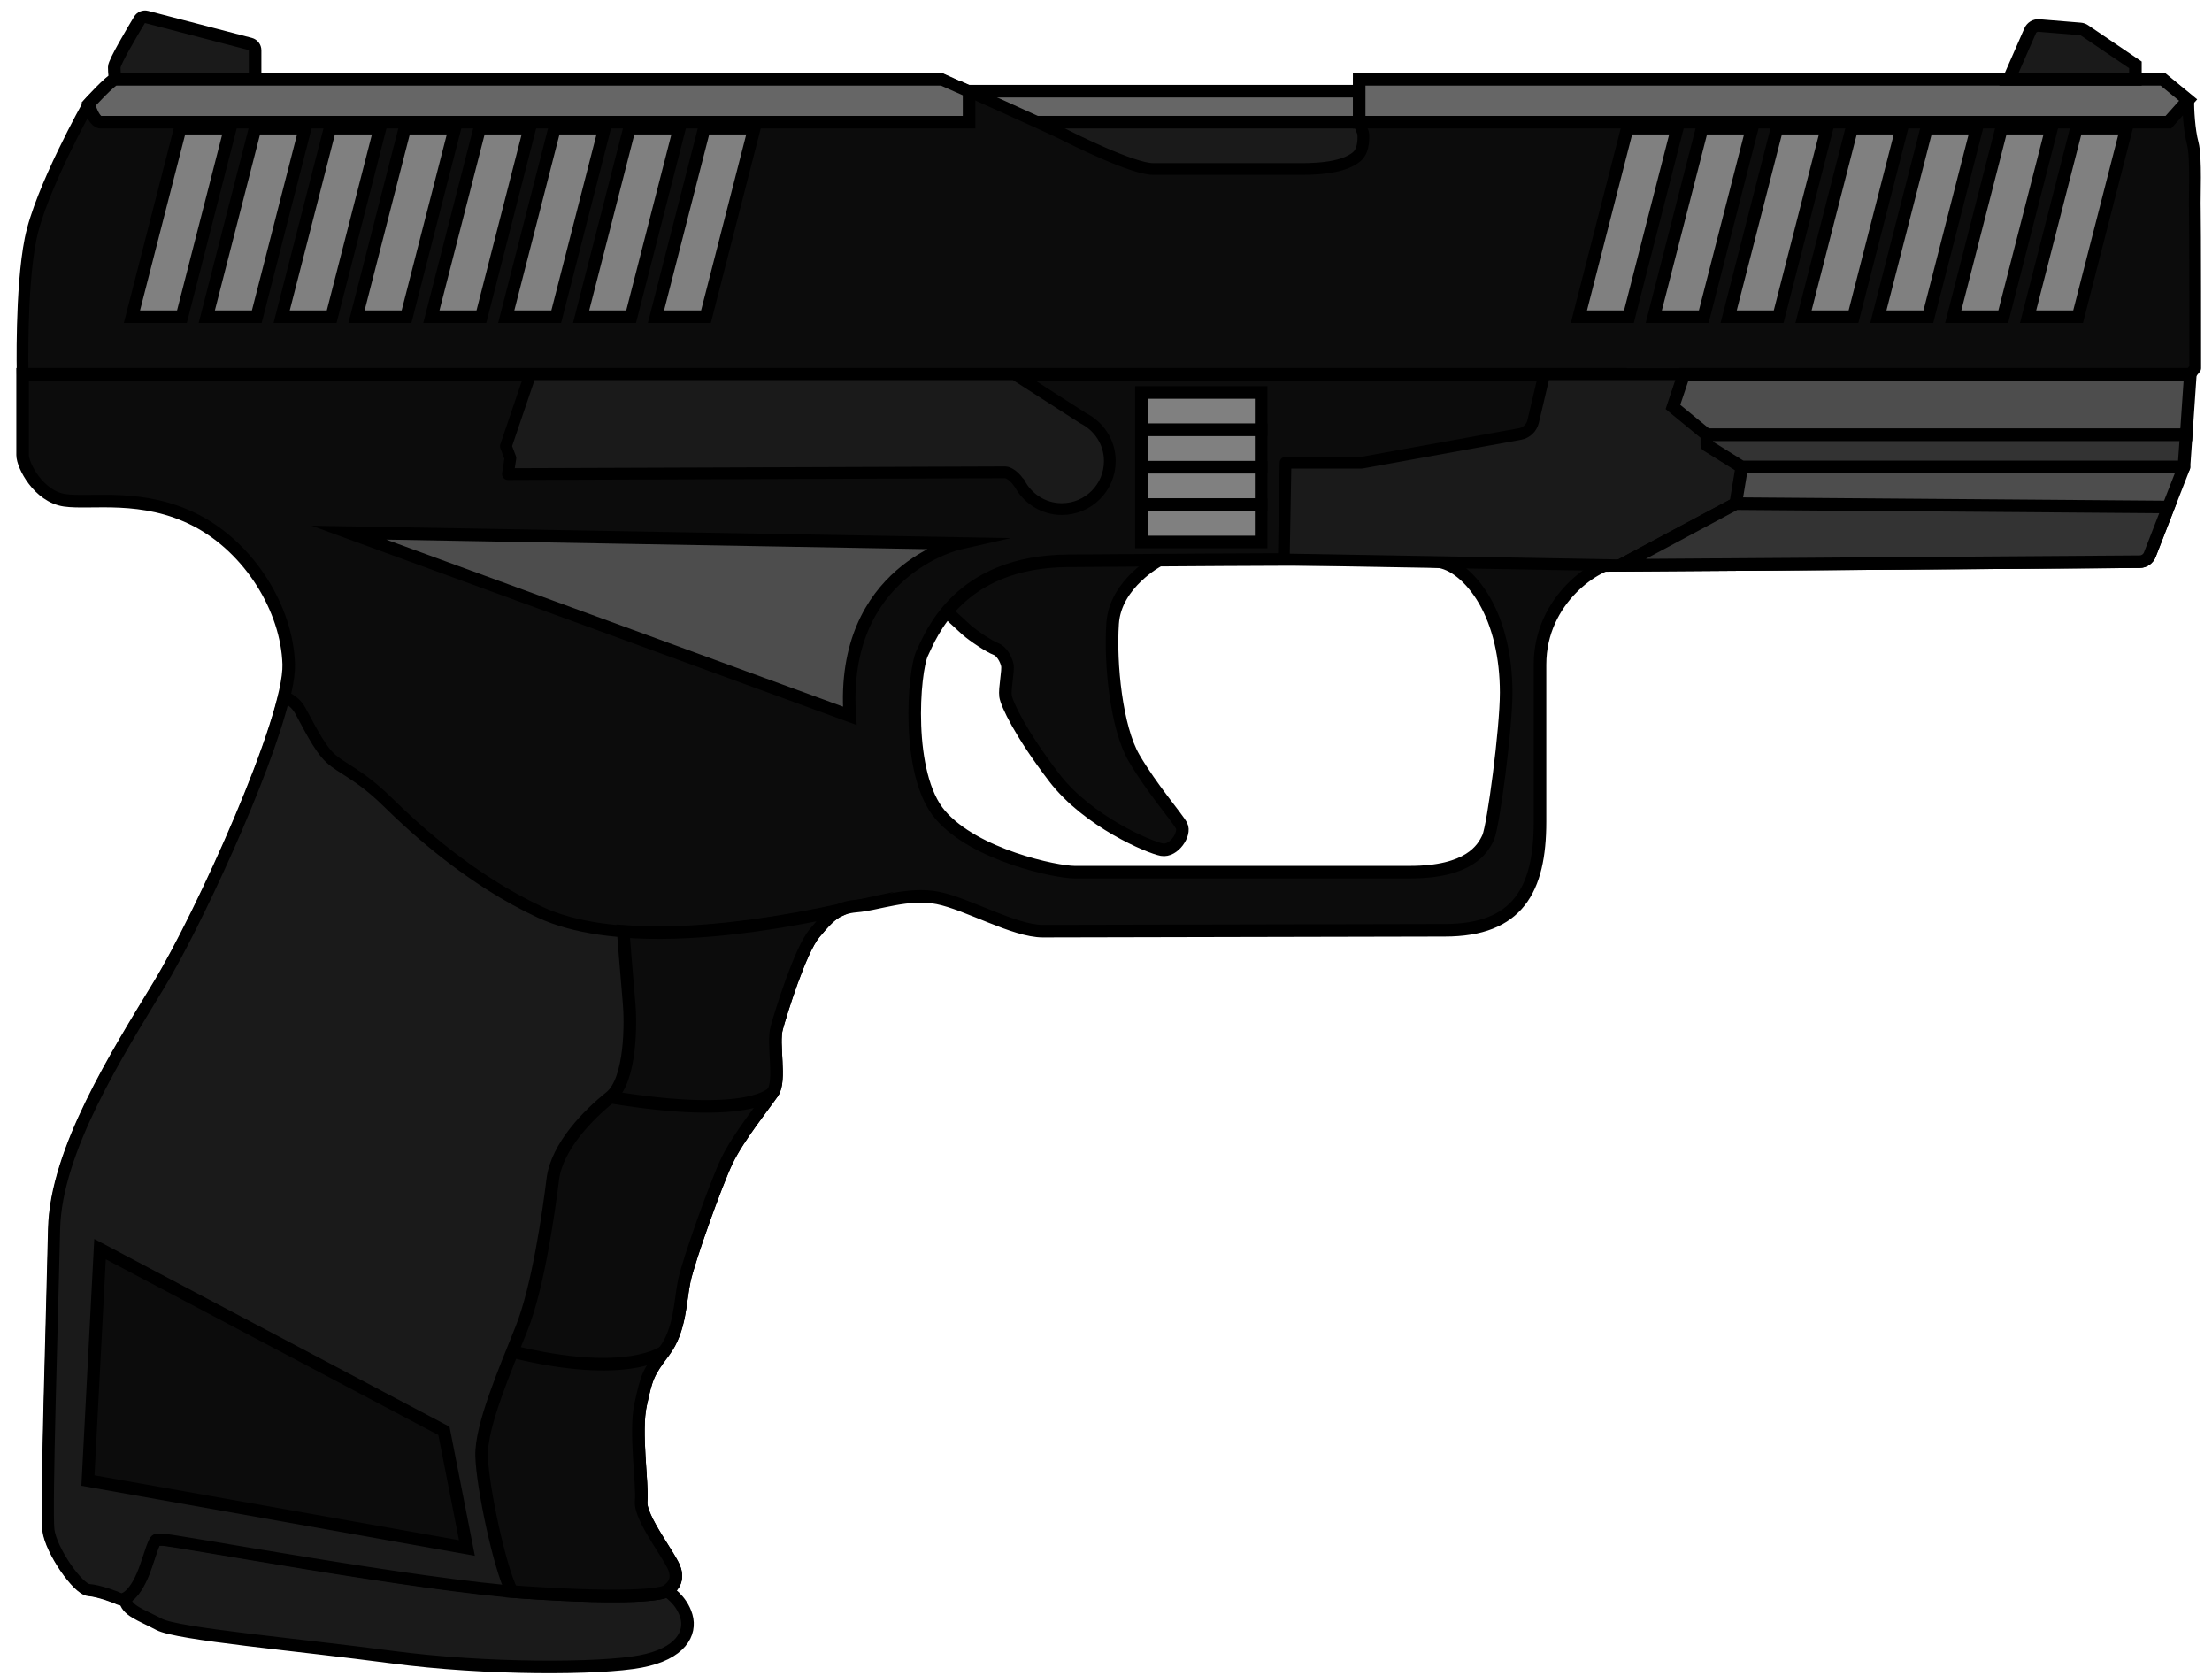
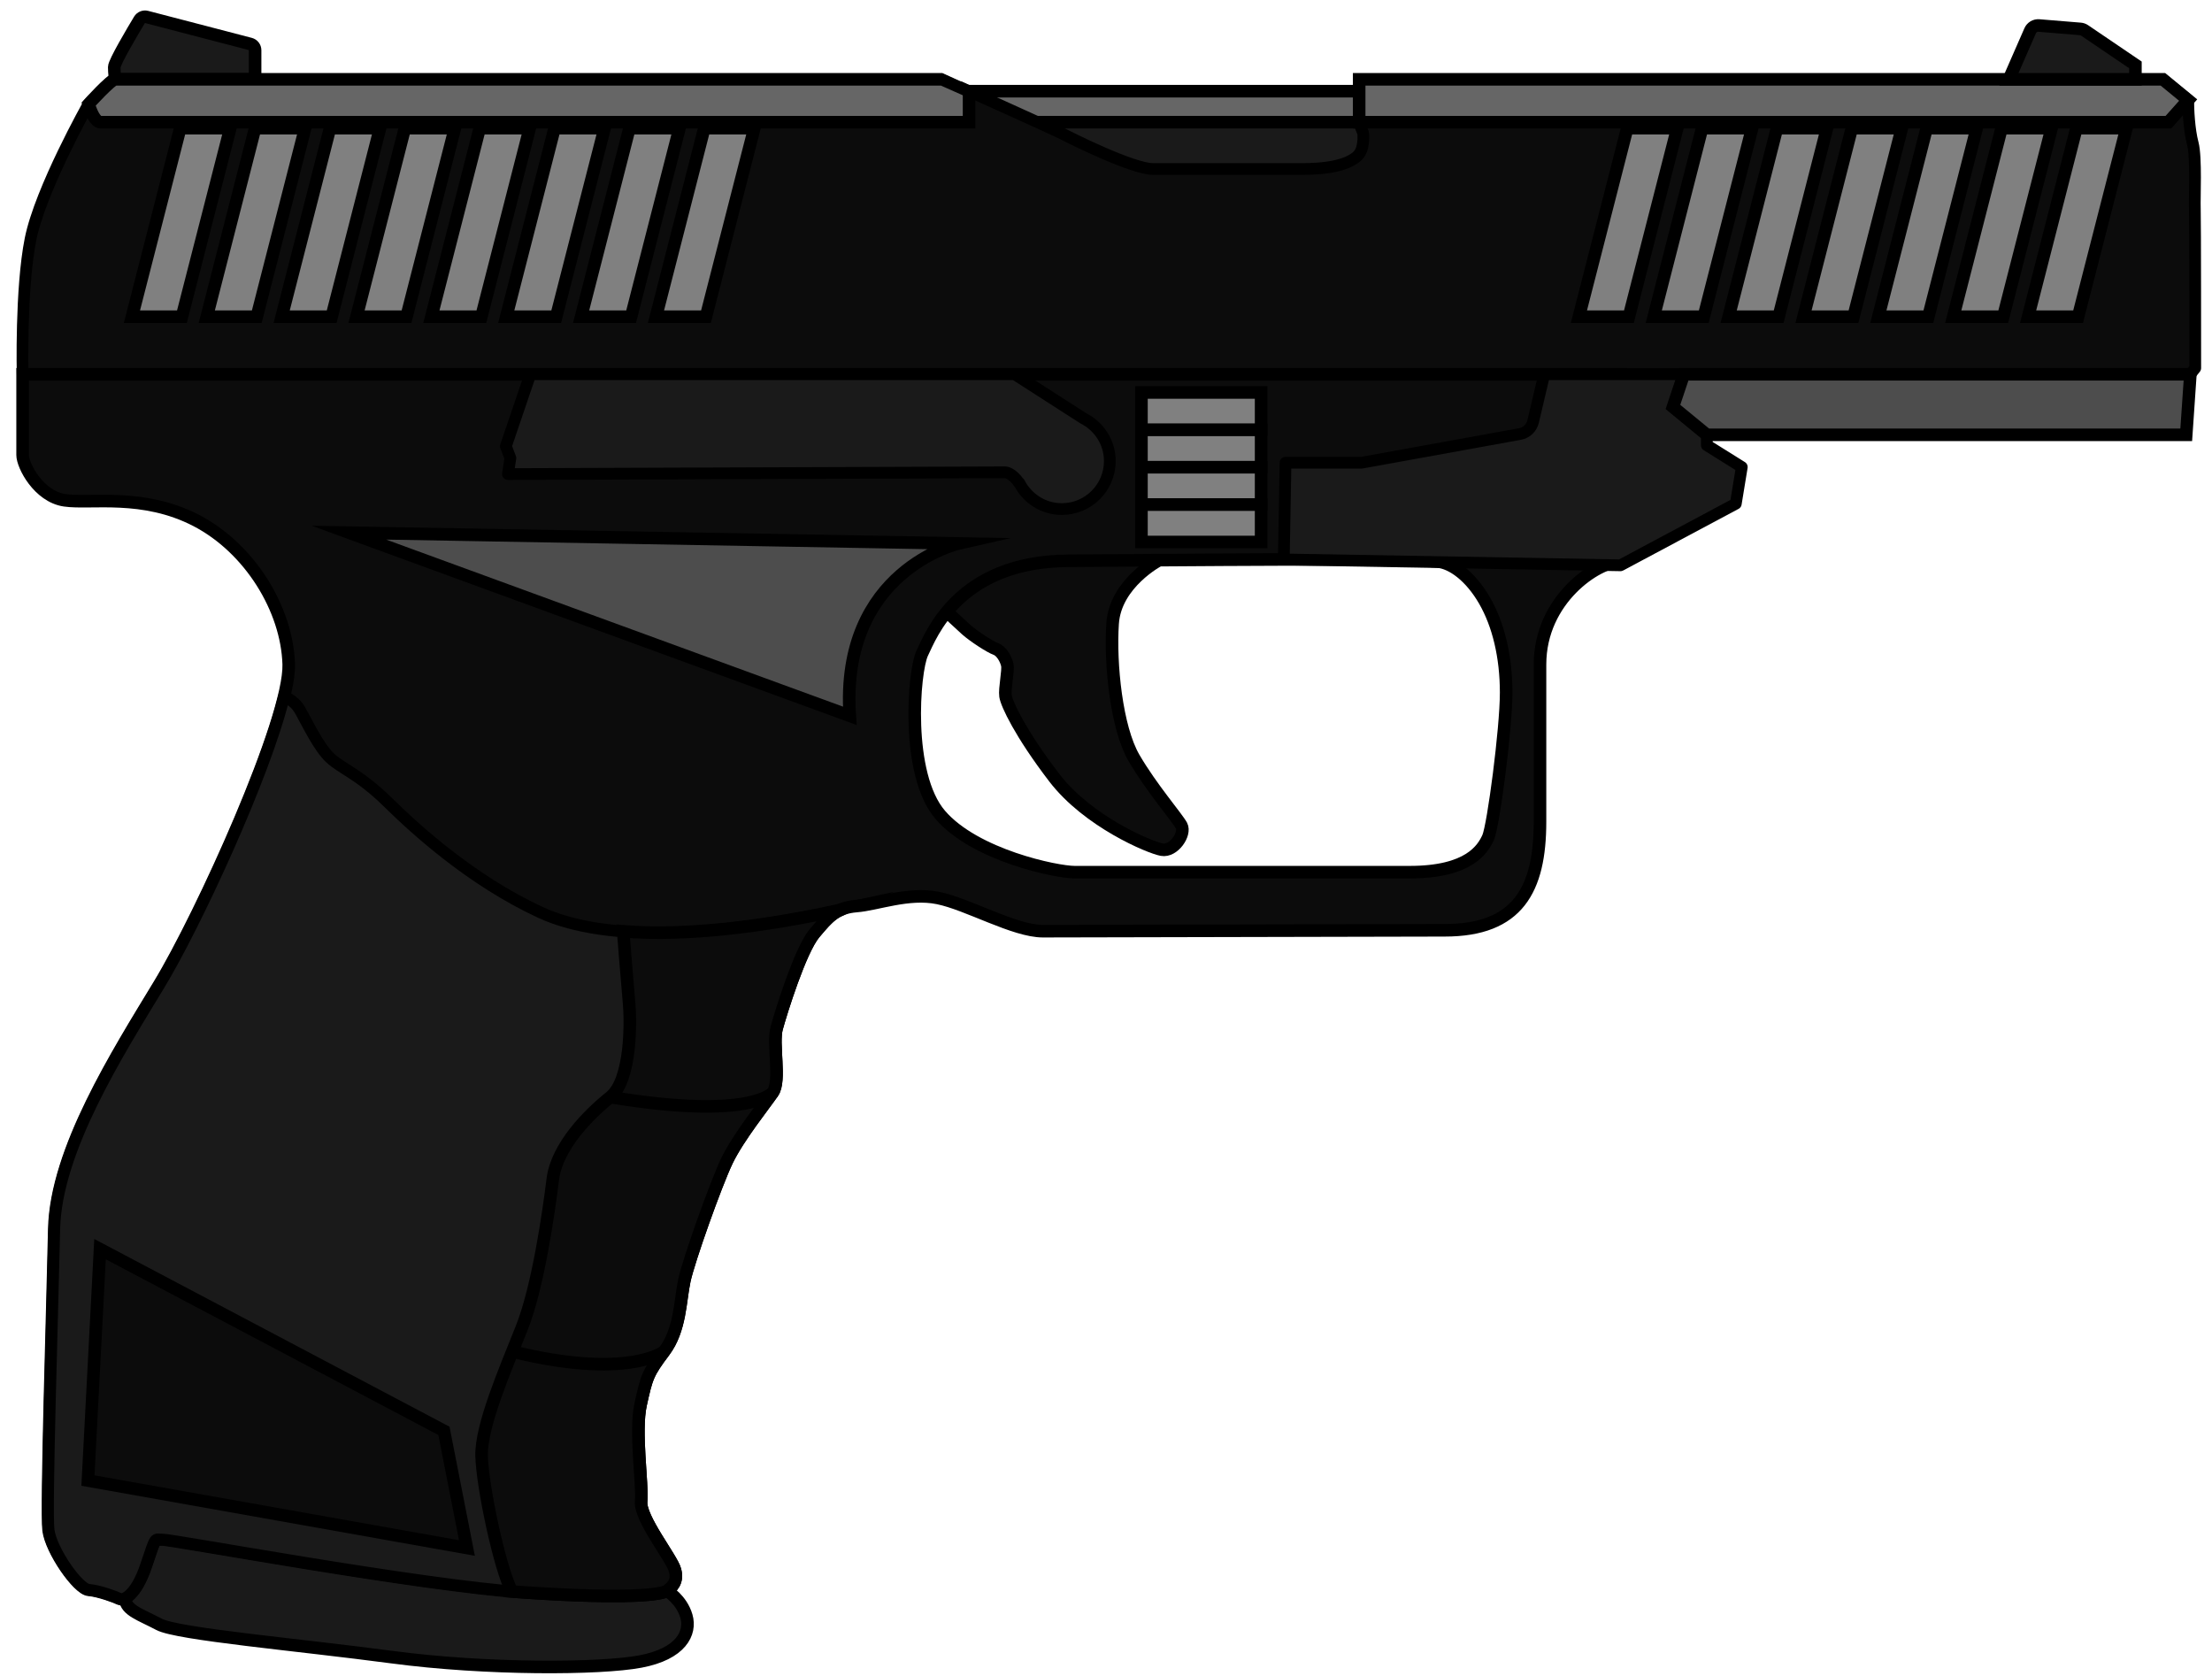
<svg xmlns="http://www.w3.org/2000/svg" width="132" height="100" viewBox="0 0 132 100" fill="none">
  <path d="M57.826 5.443H81.981V11.168H57.826V5.443Z" fill="#1A1A1A" stroke="black" stroke-width="0.75" stroke-miterlimit="10" />
  <path d="M57.828 5.441H81.978V7.291H57.828V5.441Z" fill="#666666" stroke="black" stroke-width="0.75" stroke-miterlimit="10" />
  <path d="M39.799 94.921C39.799 94.921 40.666 95.421 40.96 96.432C41.253 97.443 40.634 98.682 38.221 99.138C35.808 99.595 29.025 99.627 23.384 98.877C17.742 98.127 10.601 97.508 9.492 96.921C8.384 96.334 7.536 96.097 7.471 95.417C7.406 94.736 8.433 92.209 8.579 91.524C8.726 90.84 8.628 90.864 9.802 91.06C10.976 91.255 39.15 94.386 39.541 94.41C39.933 94.435 39.799 94.921 39.799 94.921Z" fill="#1A1A1A" stroke="black" stroke-width="0.75" stroke-miterlimit="10" />
  <path d="M69.166 33.423C69.166 33.423 66.558 34.785 66.395 37.198C66.232 39.611 66.623 43.426 67.667 45.22C68.71 47.014 70.243 48.774 70.504 49.264C70.765 49.753 70.047 50.829 69.33 50.698C68.612 50.568 64.928 49.035 62.906 46.394C60.884 43.753 60.069 41.992 60.004 41.535C59.939 41.079 60.183 40.019 60.11 39.676C60.036 39.334 59.767 38.845 59.425 38.723C59.083 38.6 58.104 37.965 57.664 37.573C57.224 37.182 56.504 36.496 56.504 36.496C56.504 36.496 57.354 34.588 59.996 33.814C62.637 33.041 69.167 33.187 69.167 33.187L69.166 33.423Z" fill="#0C0C0C" stroke="black" stroke-width="0.75" stroke-miterlimit="10" />
  <path d="M130.707 22.329L131 21.962C131 21.962 131 13.011 130.976 12.424C130.951 11.837 131.073 9.391 130.853 8.56C130.633 7.728 130.58 6.542 130.58 5.967L129.064 4.732H81.109V7.206C81.109 7.451 81.353 7.891 81.353 7.989C81.353 8.087 81.43 8.919 80.995 9.318C80.114 10.125 78.06 10.084 77.408 10.084H68.815C67.592 10.084 64.005 8.291 63.435 7.997C62.864 7.704 56.261 4.732 56.228 4.732H6.875C6.63 4.732 5.285 6.212 5.285 6.212C5.285 6.212 2.413 11.307 1.821 14.274C1.228 17.242 1.351 22.329 1.351 22.329L130.707 22.329Z" fill="#0C0C0C" stroke="black" stroke-width="0.7" stroke-linecap="round" stroke-linejoin="round" />
  <path d="M96.699 33.501C95.329 33.501 91.899 35.741 91.899 39.651V49.027C91.899 53.077 90.582 55.508 86.213 55.508L62.229 55.561C60.529 55.561 57.729 53.931 55.969 53.581C54.209 53.221 52.319 53.971 51.109 54.061C49.899 54.161 49.449 54.681 48.599 55.691C47.749 56.711 46.609 60.391 46.349 61.341C46.089 62.281 46.609 64.471 46.119 65.181C45.629 65.901 44.069 67.831 43.379 69.261C42.699 70.691 41.099 75.191 40.839 76.401C40.579 77.611 40.609 79.341 39.629 80.641C38.649 81.941 38.589 82.171 38.229 83.801C37.869 85.431 38.359 88.561 38.259 89.581C38.159 90.591 40.089 92.971 40.279 93.681C40.479 94.401 40.059 94.731 39.799 94.921C39.529 95.121 37.709 95.441 31.379 95.021C25.059 94.601 10.189 91.831 9.699 91.861C9.209 91.891 9.339 91.531 8.719 93.391C8.099 95.251 7.349 95.491 7.149 95.401C6.959 95.301 5.929 94.911 5.299 94.861C4.659 94.811 3.049 92.511 2.899 91.291C2.749 90.061 3.139 78.031 3.239 73.341C3.339 68.641 7.009 62.871 9.499 58.761C11.999 54.651 17.329 42.931 17.229 39.631C17.129 36.341 14.909 32.721 11.719 31.061C8.519 29.401 5.429 30.081 3.859 29.851C2.299 29.621 1.349 27.771 1.349 27.151V22.331H96.699V33.501ZM56.109 48.621C58.189 51.041 63.049 52.041 64.129 52.041H84.129C87.659 52.041 88.489 50.671 88.809 49.961C89.119 49.251 89.879 43.481 89.879 41.331C89.879 39.181 89.419 37.271 88.589 35.831C87.749 34.381 86.659 33.581 85.769 33.501C83.179 33.281 70.539 33.421 63.759 33.461C57.179 33.491 55.549 37.911 55.029 38.981C54.519 40.061 54.029 46.201 56.109 48.621Z" fill="#0C0C0C" stroke="black" stroke-width="0.75" stroke-miterlimit="10" />
  <path d="M15.223 4.732V2.999C15.223 2.822 15.103 2.667 14.931 2.622L8.753 1.013C8.587 0.969 8.411 1.04 8.322 1.188C7.914 1.864 6.818 3.711 6.818 4.003C6.818 4.361 6.875 4.732 6.875 4.732H15.223Z" fill="#1A1A1A" stroke="black" stroke-width="0.75" stroke-miterlimit="10" />
  <path d="M81.108 4.731V5.441V7.291H129.398L130.578 5.971L129.068 4.731H81.108Z" fill="#666666" stroke="black" stroke-width="0.75" stroke-miterlimit="10" />
  <path d="M5.288 6.211C5.648 7.391 6.018 7.291 6.018 7.291H57.828V5.441C56.908 5.031 56.238 4.731 56.228 4.731H6.878C6.628 4.731 5.288 6.211 5.288 6.211Z" fill="#666666" stroke="black" stroke-width="0.75" stroke-miterlimit="10" />
  <path d="M119.881 4.731L121.149 1.835C121.239 1.63 121.449 1.504 121.673 1.522L124.145 1.725C124.235 1.732 124.322 1.763 124.397 1.814L127.43 3.872V4.731H119.881Z" fill="#1A1A1A" stroke="black" stroke-width="0.75" stroke-miterlimit="10" />
  <path d="M126.895 7.648H123.911L121.025 18.898H124.009L126.895 7.648Z" fill="#808080" stroke="black" stroke-width="0.75" stroke-miterlimit="10" />
  <path d="M122.428 7.648H119.444L116.558 18.898H119.542L122.428 7.648Z" fill="#808080" stroke="black" stroke-width="0.75" stroke-miterlimit="10" />
  <path d="M117.959 7.648H114.975L112.089 18.898H115.073L117.959 7.648Z" fill="#808080" stroke="black" stroke-width="0.75" stroke-miterlimit="10" />
  <path d="M113.492 7.648H110.508L107.623 18.898H110.606L113.492 7.648Z" fill="#808080" stroke="black" stroke-width="0.75" stroke-miterlimit="10" />
  <path d="M109.025 7.648H106.042L103.156 18.898H106.14L109.025 7.648Z" fill="#808080" stroke="black" stroke-width="0.75" stroke-miterlimit="10" />
  <path d="M104.557 7.648H101.573L98.687 18.898H101.671L104.557 7.648Z" fill="#808080" stroke="black" stroke-width="0.75" stroke-miterlimit="10" />
  <path d="M100.09 7.648H97.106L94.22 18.898H97.204L100.09 7.648Z" fill="#808080" stroke="black" stroke-width="0.75" stroke-miterlimit="10" />
  <path d="M40.547 7.648H37.563L34.677 18.898H37.661L40.547 7.648Z" fill="#808080" stroke="black" stroke-width="0.75" stroke-miterlimit="10" />
  <path d="M36.078 7.648H33.094L30.209 18.898H33.192L36.078 7.648Z" fill="#808080" stroke="black" stroke-width="0.75" stroke-miterlimit="10" />
  <path d="M45.014 7.648H42.03L39.144 18.898H42.128L45.014 7.648Z" fill="#808080" stroke="black" stroke-width="0.75" stroke-miterlimit="10" />
  <path d="M31.611 7.648H28.628L25.742 18.898H28.726L31.611 7.648Z" fill="#808080" stroke="black" stroke-width="0.75" stroke-miterlimit="10" />
  <path d="M27.145 7.648H24.161L21.275 18.898H24.259L27.145 7.648Z" fill="#808080" stroke="black" stroke-width="0.75" stroke-miterlimit="10" />
  <path d="M22.678 7.648H19.694L16.808 18.898H19.792L22.678 7.648Z" fill="#808080" stroke="black" stroke-width="0.75" stroke-miterlimit="10" />
  <path d="M18.209 7.648H15.225L12.339 18.898H15.323L18.209 7.648Z" fill="#808080" stroke="black" stroke-width="0.75" stroke-miterlimit="10" />
  <path d="M13.742 7.648H10.758L7.873 18.898H10.856L13.742 7.648Z" fill="#808080" stroke="black" stroke-width="0.75" stroke-miterlimit="10" />
  <path d="M2.899 91.291C3.049 92.511 4.659 94.811 5.299 94.861C5.929 94.911 6.959 95.301 7.149 95.401C7.349 95.491 8.099 95.251 8.719 93.391C9.339 91.531 9.209 91.891 9.699 91.861C10.189 91.831 25.059 94.601 31.379 95.021C37.709 95.441 39.529 95.121 39.799 94.921C40.059 94.731 40.479 94.401 40.279 93.681C40.089 92.971 38.159 90.591 38.259 89.581C38.359 88.561 37.869 85.431 38.229 83.801C38.589 82.171 38.649 81.941 39.629 80.641C40.609 79.341 40.579 77.611 40.839 76.401C41.099 75.191 42.699 70.691 43.379 69.261C44.069 67.831 45.629 65.901 46.119 65.181C46.609 64.471 46.089 62.281 46.349 61.341C46.609 60.391 47.749 56.711 48.599 55.691C49.169 55.011 49.559 54.561 50.119 54.301C43.269 55.791 36.339 56.341 32.229 54.431C28.119 52.521 24.819 49.511 23.129 47.851C21.439 46.191 20.389 45.871 19.709 45.231C19.019 44.601 18.309 43.081 17.919 42.401C17.529 41.711 16.949 41.591 16.949 41.591H16.939C15.819 46.231 11.629 55.261 9.499 58.761C7.009 62.871 3.339 68.641 3.239 73.341C3.139 78.031 2.749 90.061 2.899 91.291Z" fill="#1A1A1A" stroke="black" stroke-width="0.7" stroke-linecap="round" stroke-linejoin="round" />
  <path d="M68.115 23.418H75.256V25.649H68.115V23.418Z" fill="#808080" stroke="black" stroke-width="0.75" stroke-miterlimit="10" />
  <path d="M68.115 25.649H75.256V27.879H68.115V25.649Z" fill="#808080" stroke="black" stroke-width="0.75" stroke-miterlimit="10" />
  <path d="M68.115 27.879H75.256V30.109H68.115V27.879Z" fill="#808080" stroke="black" stroke-width="0.75" stroke-miterlimit="10" />
  <path d="M68.115 30.109H75.256V32.34H68.115V30.109Z" fill="#808080" stroke="black" stroke-width="0.75" stroke-miterlimit="10" />
  <path d="M57.213 32.426C57.213 32.426 50.119 34.035 50.71 42.711L20.822 31.782L57.213 32.426Z" fill="#4D4D4D" stroke="black" stroke-width="0.75" stroke-miterlimit="10" />
  <path d="M100.485 22.331L99.833 24.282L101.854 25.945V26.565L103.941 27.869L103.583 30.054L96.699 33.731L76.61 33.38L76.713 27.608H81.262L90.703 25.897C91.089 25.828 91.396 25.536 91.487 25.154L92.153 22.331H100.485Z" fill="#1A1A1A" stroke="black" stroke-width="0.7" stroke-linecap="round" stroke-linejoin="round" />
  <path d="M101.854 25.945H130.462L130.709 22.331H100.485L99.832 24.282L101.854 25.945Z" fill="#4D4D4D" stroke="black" stroke-width="0.75" stroke-miterlimit="10" />
-   <path d="M101.853 25.945V26.565L103.94 27.869H130.326L130.461 25.945H101.853Z" fill="#333333" stroke="black" stroke-width="0.75" stroke-linecap="round" stroke-linejoin="round" />
-   <path d="M96.698 33.731L127.681 33.514C127.951 33.512 128.193 33.346 128.291 33.094L129.398 30.251L130.328 27.871H103.938L103.578 30.051L96.698 33.731Z" fill="#4D4D4D" stroke="black" stroke-width="0.75" stroke-linecap="round" stroke-linejoin="round" />
  <path d="M28.739 86.881C28.789 88.691 29.799 93.491 30.539 94.951V94.961C30.829 94.981 31.109 95.001 31.379 95.021C37.709 95.441 39.529 95.121 39.799 94.921C40.059 94.731 40.479 94.401 40.279 93.681C40.089 92.971 38.159 90.591 38.259 89.581C38.359 88.561 37.869 85.431 38.229 83.801C38.589 82.171 38.649 81.941 39.629 80.641C40.609 79.341 40.579 77.611 40.839 76.401C41.099 75.191 42.699 70.691 43.379 69.261C44.069 67.831 45.629 65.901 46.119 65.181C46.609 64.471 46.089 62.281 46.349 61.341C46.609 60.391 47.749 56.711 48.599 55.691C49.169 55.011 49.559 54.561 50.119 54.301C45.559 55.291 40.959 55.871 37.189 55.571C37.189 55.571 37.439 58.761 37.539 59.831C37.639 60.911 37.689 64.431 36.419 65.461C35.139 66.481 33.239 68.391 32.989 70.351C32.749 72.301 32.109 76.801 31.129 79.251C30.159 81.701 28.689 85.071 28.739 86.881Z" fill="#0C0C0C" stroke="black" stroke-width="0.75" stroke-miterlimit="10" />
  <path d="M30.188 26.625L31.647 22.331H60.555L64.643 24.958C65.579 25.429 66.228 26.389 66.228 27.509C66.228 29.092 64.946 30.375 63.363 30.375C62.251 30.375 61.298 29.735 60.823 28.809L60.814 28.818C60.376 28.189 60 28.182 60 28.182L30.31 28.288L30.457 27.334L30.188 26.625Z" fill="#1A1A1A" stroke="black" stroke-width="0.7" stroke-linecap="round" stroke-linejoin="round" />
-   <path d="M96.698 33.731L127.681 33.514C127.951 33.512 128.193 33.346 128.291 33.094L129.398 30.251L103.578 30.051L96.698 33.731Z" fill="#333333" stroke="black" stroke-width="0.75" stroke-miterlimit="10" />
  <path d="M46.119 65.181C46.119 65.181 44.848 66.854 36.419 65.461" stroke="black" stroke-width="0.75" stroke-miterlimit="10" />
  <path d="M39.629 80.641C39.629 80.641 37.458 82.344 30.572 80.641" stroke="black" stroke-width="0.75" stroke-miterlimit="10" />
  <path d="M27.863 92.366L26.492 85.376L5.969 74.533L5.248 88.341L27.863 92.366Z" fill="#0C0C0C" stroke="black" stroke-width="0.75" stroke-miterlimit="10" />
</svg>